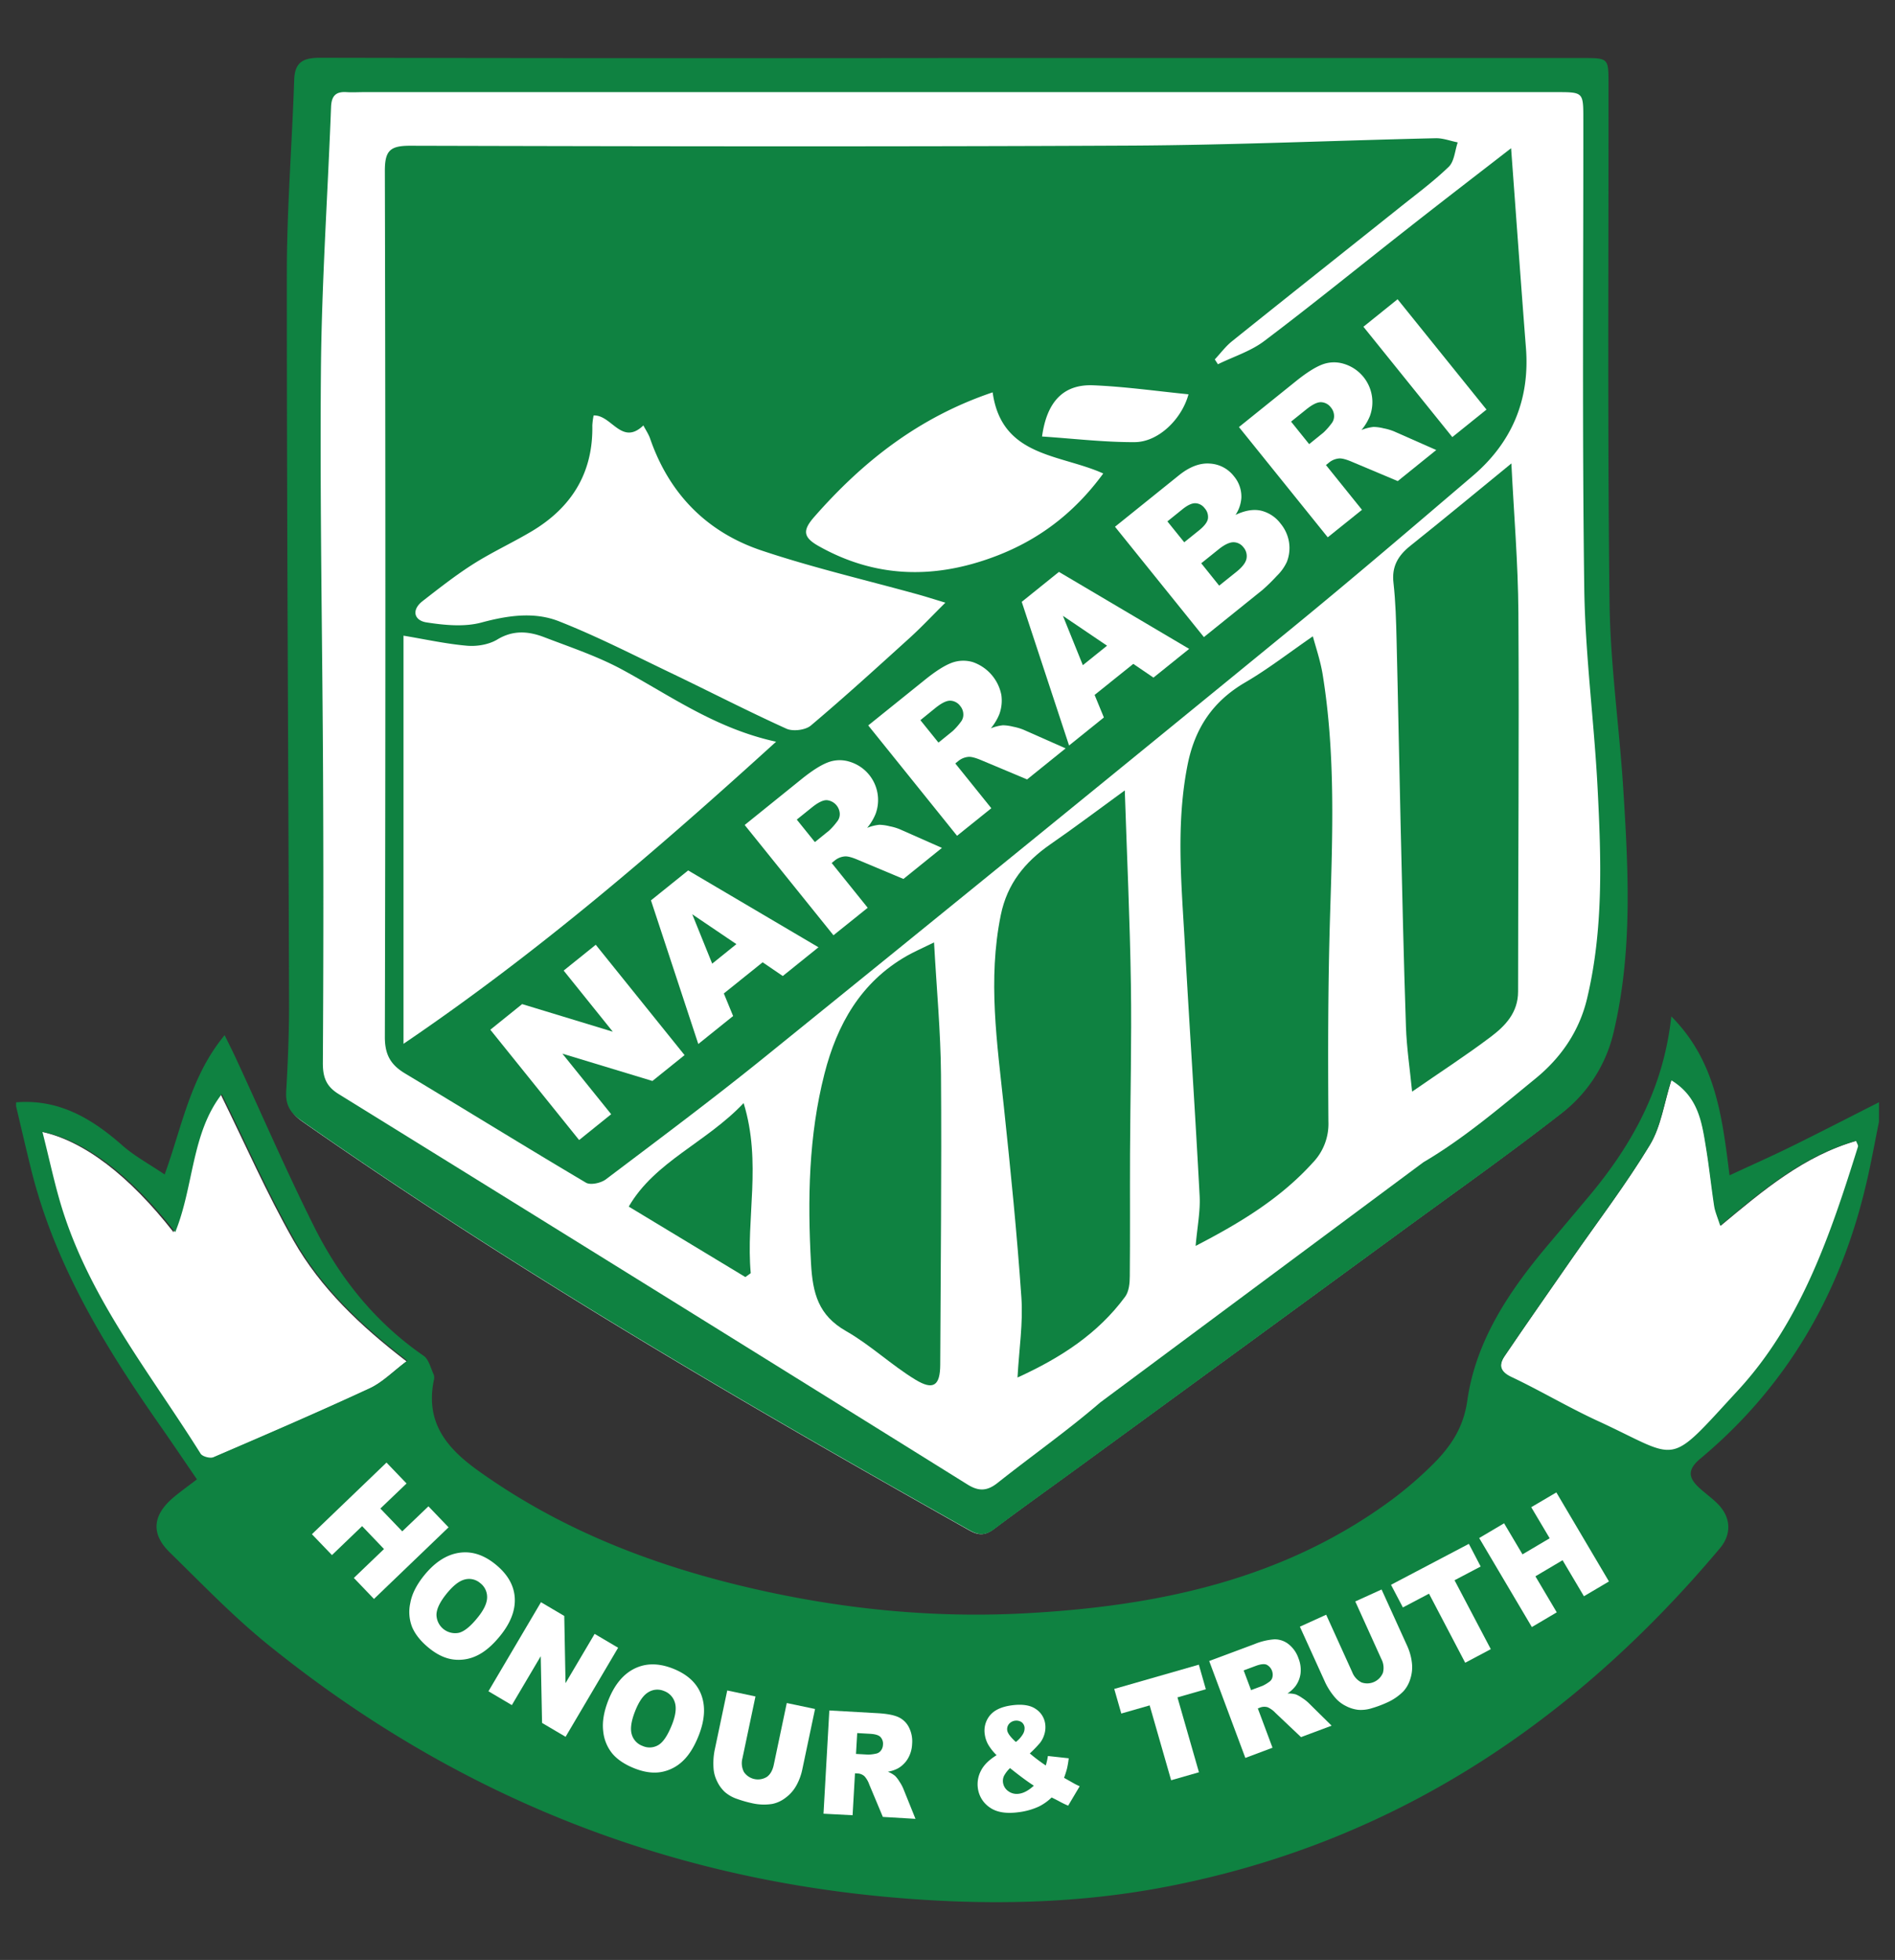
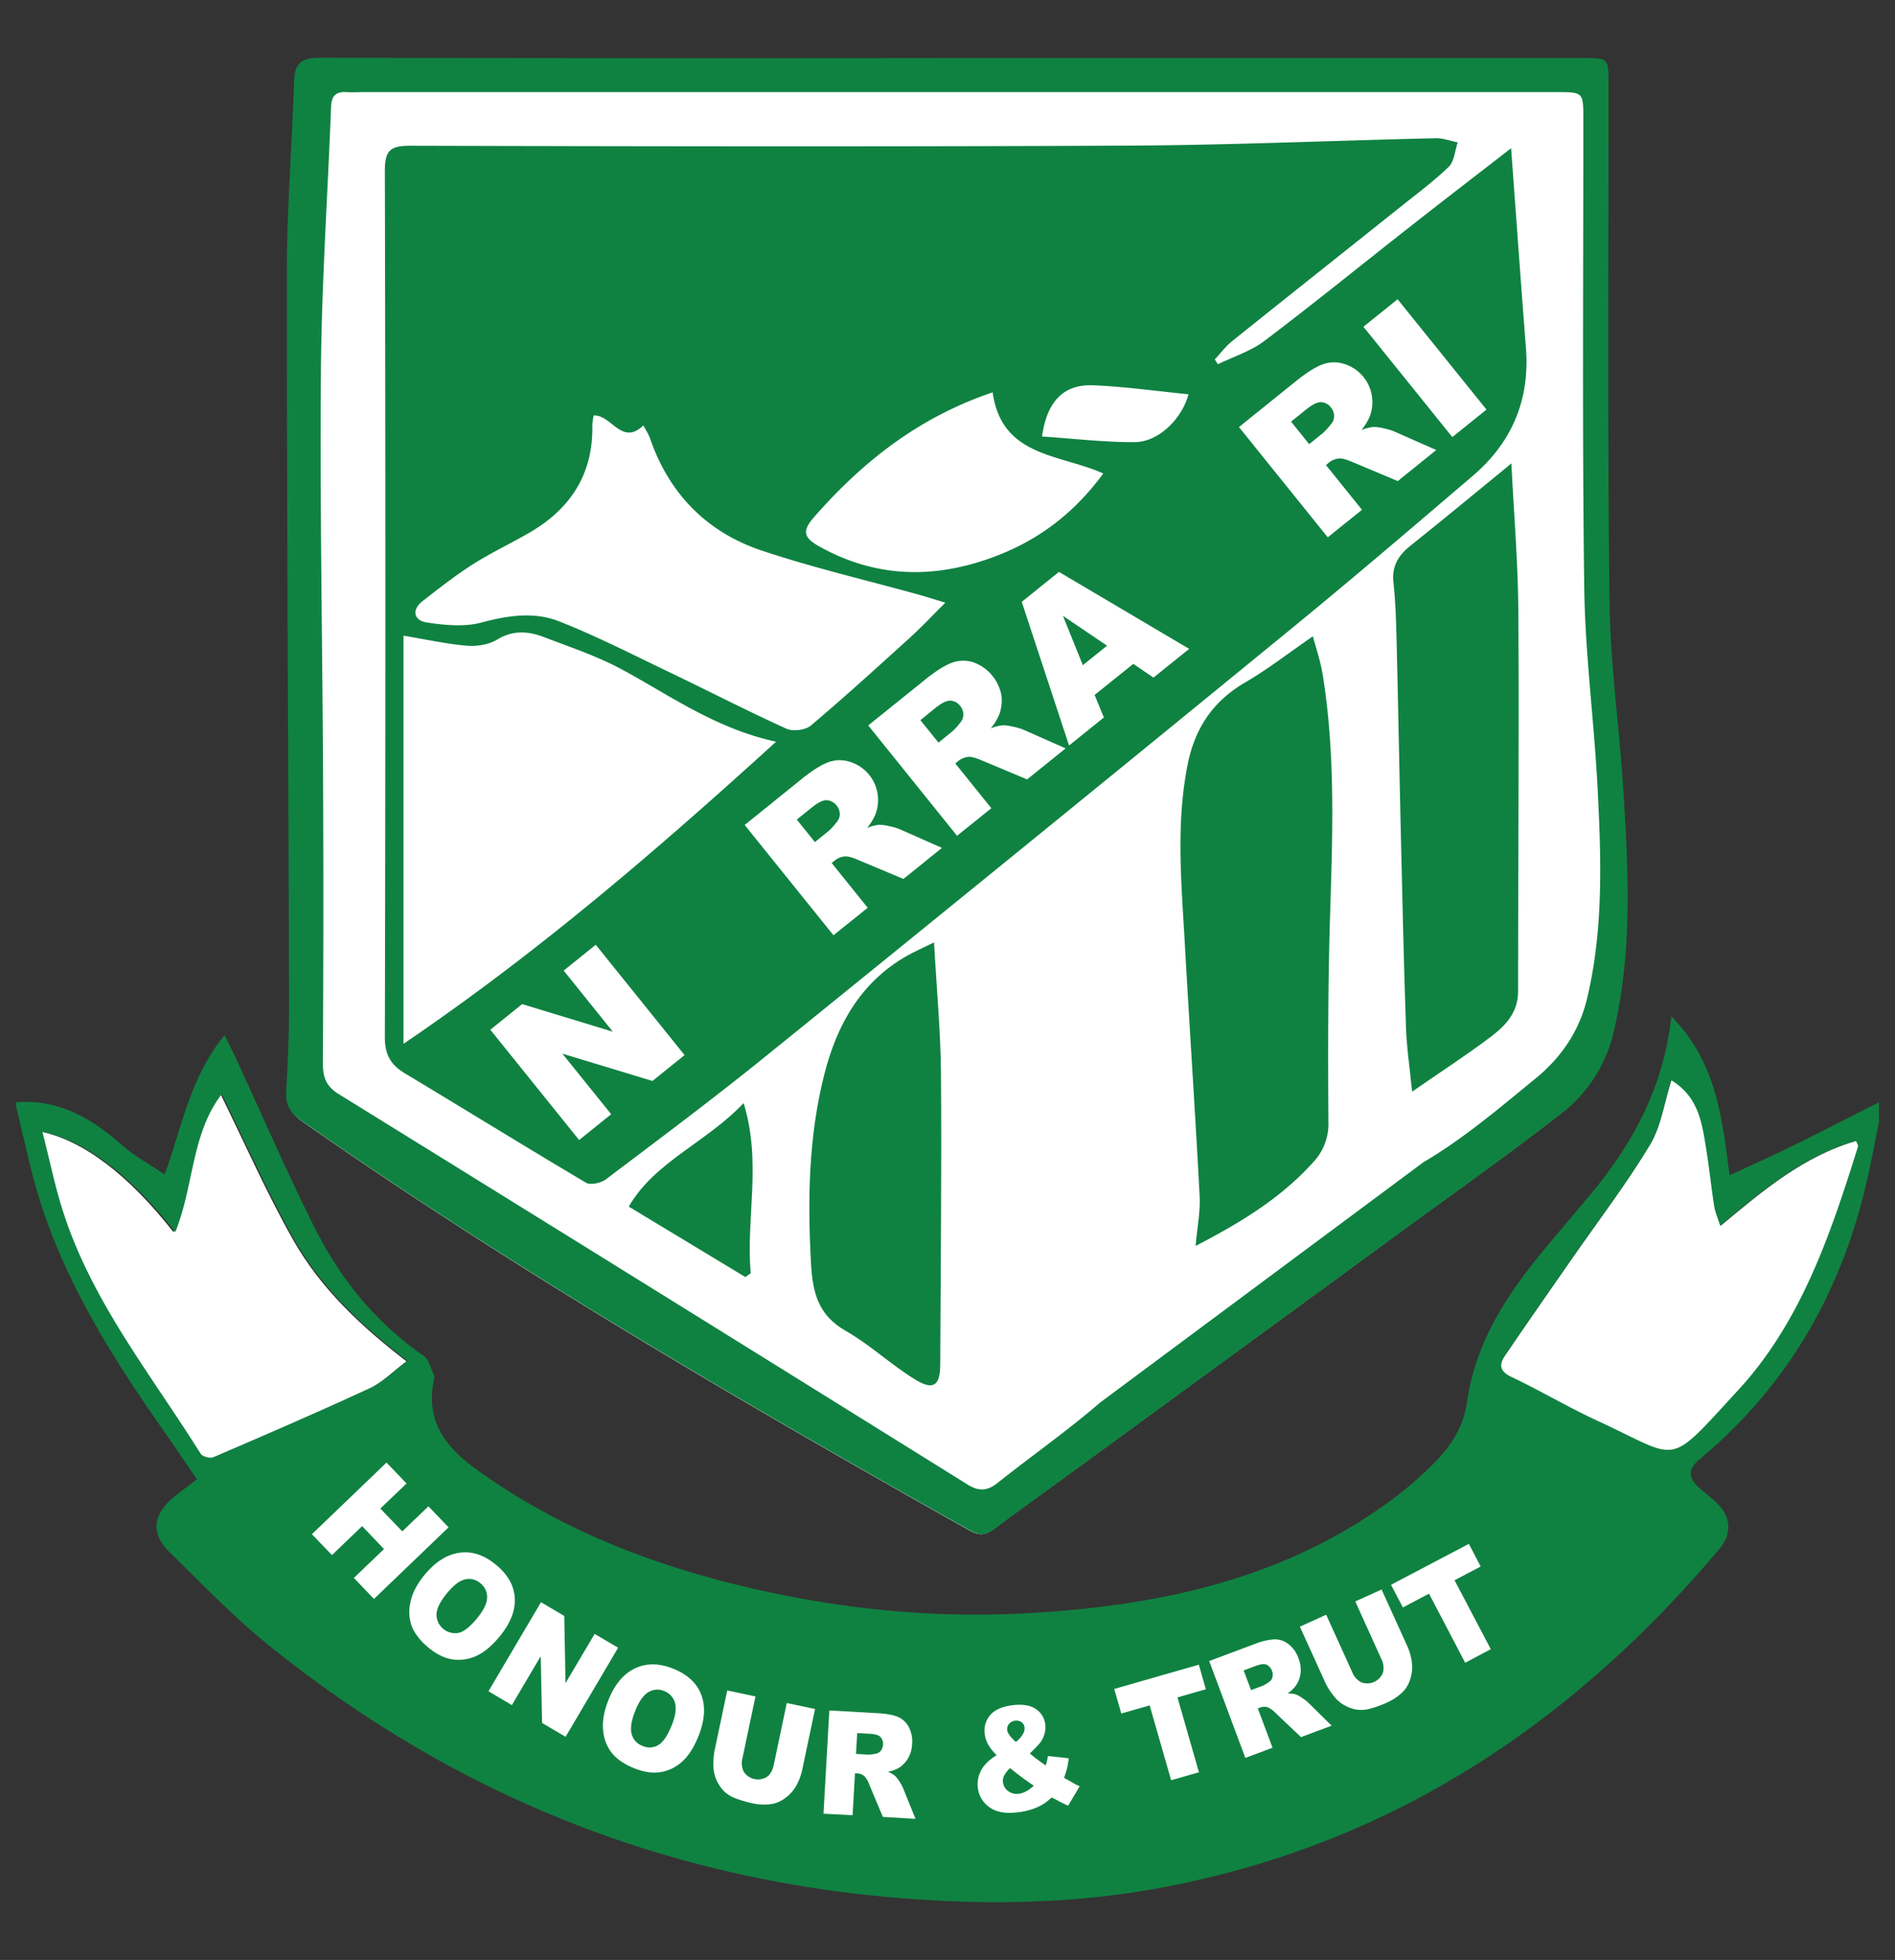
<svg xmlns="http://www.w3.org/2000/svg" id="Layer_1" data-name="Layer 1" viewBox="0 0 976.51 1009.68">
  <rect x="0" y="0" width="976.51" height="1009.68" fill="#333333" stroke="none" />
  <defs>
    <style>.cls-1{fill:#fff;}.cls-2{fill:#0f8241;}</style>
  </defs>
  <path class="cls-1" d="M861.37,556.18c-3.82,12-5.38,24.08-11.14,33.59C838,610,823.53,629,810,648.44c-11.6,16.72-23.28,33.38-34.7,50.22-3.13,4.61-2.73,8.16,3.41,11.07,15,7.14,29.4,15.73,44.52,22.69,43.44,20,35.26,24.81,72.63-15.67,32.74-35.48,48-80.85,62.15-126.15.22-.7-.52-1.71-1-3-27.36,7.79-48.34,25.57-70.33,43.87-1.39-4.41-2.65-7.18-3.1-10.06-1.54-10.06-2.57-20.19-4.23-30.22C877.22,578.16,875.53,564.79,861.37,556.18Zm-840.7,26.7c3.79,14.83,6.48,28.07,10.56,40.87C46.16,670.58,77,708.53,102.52,749.38c.94,1.5,5,2.58,6.67,1.84,27.13-11.65,54.25-23.33,81-35.76,6.73-3.12,12.24-8.86,19.3-14.14-24-18.41-44.35-37.82-58.24-62.26S126.16,589,113.51,563.35c-15.8,20.38-14.44,47.7-24.09,71.44C66.7,605.76,43.14,587.46,20.67,582.88Z" />
  <path class="cls-2" d="M968.23,578c-2.14,10.48-4,21-6.46,31.44-13.14,56.58-40.72,104.58-85.58,142-7.17,6-5.9,10.25-.15,15.4,3,2.72,6.39,5.09,9.23,8,6.67,6.8,7.2,15.43,1,22.79C810.3,888,716.82,950.08,599.47,972.26c-47.2,8.91-95,9.33-142.84,4.93-119.11-11-225.08-54.57-318-129.51-18.17-14.65-34.48-31.65-51.2-48-9.83-9.62-8.79-19.24,2.06-28.35,3.59-3,7.43-5.74,12-9.23-6.22-9.07-12.06-17.73-18-26.28C54.5,694.51,28.27,651.9,16,602.25c-2.67-10.77-5.15-21.58-7.71-32.37v-2c22-1.8,39,8.28,54.8,22.22,6.19,5.47,13.68,9.47,21.76,14.94,9.12-25.12,13.22-50.34,30.9-71.77,2.45,5,4.35,8.75,6.1,12.54,13.36,28.89,26,58.16,40.26,86.59,13.25,26.34,31.46,49,56.14,66,2.73,1.88,3.69,6.41,5.28,9.79a5.36,5.36,0,0,1,0,3c-4.24,21.23,6.1,34.39,22.65,46.28C290,788.92,339,807.41,391,819.06c45.51,10.2,91.7,14.6,138.22,12,67.48-3.72,132.27-17.24,188.16-58.58A197.29,197.29,0,0,0,736.7,756c9.81-9.43,17.26-19.41,19.38-34.3,4.47-31.49,22-57.14,42.16-81q10.51-12.44,21-24.94c21.86-26.26,38-55.21,42-92.16,22.73,22.89,26.15,50.91,30,81.88,11.55-5.36,21.81-9.9,31.86-14.85,15.13-7.44,30.11-15.18,45.16-22.79ZM861.18,556.48c-3.8,12-5.35,24-11.08,33.45-12.21,20.17-26.59,39-40.06,58.42-11.55,16.64-23.19,33.23-34.56,50-3.11,4.59-2.72,8.13,3.4,11,15,7.11,29.28,15.66,44.33,22.59,43.26,19.91,35.11,24.71,72.32-15.61,32.6-35.32,47.78-80.5,61.89-125.61.22-.7-.52-1.69-1-3-27.25,7.75-48.13,25.46-70,43.68-1.38-4.39-2.64-7.15-3.09-10-1.54-10-2.56-20.1-4.21-30.09C877,578.36,875.28,565.05,861.18,556.48ZM21.86,583.07c3.77,14.76,6.45,27.95,10.51,40.69,14.86,46.63,45.53,84.42,71,125.1.93,1.49,4.93,2.57,6.63,1.83,27-11.6,54-23.23,80.7-35.6,6.69-3.11,12.18-8.83,19.21-14.09-23.9-18.33-44.16-37.65-58-62s-25-49.86-37.6-75.38c-15.73,20.29-14.39,47.49-24,71.14C67.68,605.85,44.23,587.63,21.86,583.07Z" />
  <path class="cls-1" d="M199.17,753.46l10.33,10.77L196,777.14l11.29,11.75L220.77,776l10.38,10.81-38.44,36.9-10.37-10.82L197.88,798,186.6,786.2l-15.54,14.92-10.33-10.76Z" />
  <path class="cls-1" d="M218.53,811.63q8.21-10.14,17.89-11.67t18.83,5.87q9.38,7.56,10,17.21t-7.5,19.66q-5.88,7.27-11.84,10.13a21.57,21.57,0,0,1-12.26,2.08q-6.27-.79-12.51-5.84t-8.71-10.72a21.21,21.21,0,0,1-1-12.52C212.23,821.21,214.62,816.49,218.53,811.63Zm11.56,9.43q-5.06,6.27-5.17,10.73a9.63,9.63,0,0,0,11.5,9.37q4.22-1,9.83-8,4.73-5.86,4.76-10.28a9,9,0,0,0-3.62-7.39,8.75,8.75,0,0,0-7.85-1.81Q235.21,814.72,230.09,821.06Z" />
  <path class="cls-1" d="M278.77,825.39l12,7.08.65,34.62,15-25.38,12.1,7.14-27.07,45.88-12.12-7.15-.69-34.37L263.76,878.4l-12.06-7.13Z" />
  <path class="cls-1" d="M313.38,876.16q4.75-12.17,13.52-16.53t19.73-.1q11.22,4.4,14.69,13.42c2.3,6,1.91,13-1.22,21q-3.41,8.7-8.23,13.23a21.54,21.54,0,0,1-11,5.67c-4.16.76-8.72.16-13.71-1.78s-8.91-4.52-11.54-7.6a21.43,21.43,0,0,1-4.78-11.62Q310,884.86,313.38,876.16Zm13.85,5.49q-2.94,7.51-1.69,11.79a8.9,8.9,0,0,0,5.6,6,8.79,8.79,0,0,0,8.19-.51c2.48-1.5,4.79-5,7-10.58q2.74-7,1.45-11.24a9,9,0,0,0-5.68-6,8.74,8.74,0,0,0-8,.65C331.48,873.3,329.21,876.6,327.23,881.65Z" />
  <path class="cls-1" d="M405.43,877.33,420,880.4l-6.55,31.06a29.32,29.32,0,0,1-3.13,8.45,19.64,19.64,0,0,1-5.62,6.31,16.42,16.42,0,0,1-6.75,3.09,27.27,27.27,0,0,1-10.57-.41,59.55,59.55,0,0,1-7.41-2.12,18.61,18.61,0,0,1-6.37-3.54,17.67,17.67,0,0,1-4.06-5.56,17.39,17.39,0,0,1-1.84-6.66,35.43,35.43,0,0,1,.5-9.1l6.55-31.06,14.55,3.08-6.7,31.79a9.9,9.9,0,0,0,.74,7.11,8.73,8.73,0,0,0,11.84,2.54c1.77-1.27,2.95-3.36,3.56-6.25Z" />
-   <path class="cls-1" d="M424.36,934.35l3-53.19,24.82,1.4c4.61.26,8.09.89,10.48,1.9a11.38,11.38,0,0,1,5.61,5.18,15.89,15.89,0,0,1,1.75,8.74,16,16,0,0,1-2.15,7.53,14.08,14.08,0,0,1-5,5,16.83,16.83,0,0,1-5.35,1.81,14.12,14.12,0,0,1,3.77,2.18,15.84,15.84,0,0,1,2.22,2.93,20.83,20.83,0,0,1,1.9,3.43L471.76,937l-16.82-1-7-16.7a12.58,12.58,0,0,0-2.47-4.25,5.76,5.76,0,0,0-3.58-1.44l-1.31-.07-1.23,21.59Zm16.74-30.8,6.28.35a20.22,20.22,0,0,0,4-.49,4,4,0,0,0,2.52-1.54,5.19,5.19,0,0,0,1.1-3,5.11,5.11,0,0,0-1.25-4c-.93-1-2.76-1.54-5.48-1.69l-6.54-.37Z" />
+   <path class="cls-1" d="M424.36,934.35l3-53.19,24.82,1.4c4.61.26,8.09.89,10.48,1.9a11.38,11.38,0,0,1,5.61,5.18,15.89,15.89,0,0,1,1.75,8.74,16,16,0,0,1-2.15,7.53,14.08,14.08,0,0,1-5,5,16.83,16.83,0,0,1-5.35,1.81,14.12,14.12,0,0,1,3.77,2.18,15.84,15.84,0,0,1,2.22,2.93,20.83,20.83,0,0,1,1.9,3.43L471.76,937l-16.82-1-7-16.7a12.58,12.58,0,0,0-2.47-4.25,5.76,5.76,0,0,0-3.58-1.44l-1.31-.07-1.23,21.59Zm16.74-30.8,6.28.35a20.22,20.22,0,0,0,4-.49,4,4,0,0,0,2.52-1.54,5.19,5.19,0,0,0,1.1-3,5.11,5.11,0,0,0-1.25-4c-.93-1-2.76-1.54-5.48-1.69l-6.54-.37" />
  <path class="cls-1" d="M540,904.62l10.72,1.17a45.54,45.54,0,0,1-.88,5.28,48.74,48.74,0,0,1-1.53,4.79l5.5,3.11c.67.36,1.52.77,2.56,1.24l-5.94,10c-1.41-.6-2.88-1.3-4.41-2.13s-2.92-1.52-4.11-2.09a26.32,26.32,0,0,1-6.44,4.6,35,35,0,0,1-10.68,3q-9.57,1.27-14.81-2.5a14.18,14.18,0,0,1-6.09-10,14.92,14.92,0,0,1,1.6-8.89q2.2-4.38,8.06-8a26.35,26.35,0,0,1-4.4-5.59,14.92,14.92,0,0,1-1.68-5.11,12.3,12.3,0,0,1,2.64-9.78c2.28-2.77,6-4.5,11.3-5.21s9.48-.09,12.31,1.88a10.89,10.89,0,0,1,4.89,7.78,12.43,12.43,0,0,1-.46,5.34,13.12,13.12,0,0,1-2.26,4.4,63.06,63.06,0,0,1-5.22,5.39,88.16,88.16,0,0,0,8.23,6.2A33.53,33.53,0,0,0,540,904.62Zm-19.52,6.23a15.5,15.5,0,0,0-3.16,4.12,6.19,6.19,0,0,0-.46,3.33,6.48,6.48,0,0,0,2.68,4.41,7.35,7.35,0,0,0,5.63,1.34c2.36-.32,4.9-1.69,7.58-4.14Q528,916.88,520.47,910.85Zm3-13.46a14.27,14.27,0,0,0,3.55-3.9,5.86,5.86,0,0,0,.93-3.62,4,4,0,0,0-1.56-2.71,5,5,0,0,0-6.5,1,4.26,4.26,0,0,0-.87,3.23Q519.33,893.63,523.48,897.39Z" />
  <path class="cls-1" d="M574.18,870.07l43.59-12.5,3.61,12.66-14.62,4.19L617.83,913l-14.33,4.11-11.07-38.56-14.62,4.19Z" />
  <path class="cls-1" d="M641.74,905.61l-18.63-49.92L646.39,847a32.89,32.89,0,0,1,10.36-2.48A11.57,11.57,0,0,1,664,847a15.76,15.76,0,0,1,5.12,7.31,16.08,16.08,0,0,1,1.07,7.76,14.09,14.09,0,0,1-2.59,6.53,16.62,16.62,0,0,1-4.17,3.81,14.57,14.57,0,0,1,4.33.48,16.81,16.81,0,0,1,3.21,1.79,21.94,21.94,0,0,1,3.12,2.38L686.2,889l-15.78,5.89-13.15-12.45a12.68,12.68,0,0,0-4-2.92,6,6,0,0,0-3.86.12l-1.24.47,7.57,20.25Zm2.94-34.93,5.89-2.2a20,20,0,0,0,3.45-2.05A3.87,3.87,0,0,0,655.7,864a5.81,5.81,0,0,0-3-6.41c-1.25-.53-3.15-.3-5.69.65l-6.14,2.29Z" />
  <path class="cls-1" d="M698.39,825l13.55-6.16,13.13,28.9a28.87,28.87,0,0,1,2.47,8.67,19.48,19.48,0,0,1-.77,8.41,16.53,16.53,0,0,1-3.6,6.49,27.83,27.83,0,0,1-8.78,5.93,56.15,56.15,0,0,1-7.21,2.68,18.69,18.69,0,0,1-7.24.92,18.14,18.14,0,0,1-6.56-2.07,17.25,17.25,0,0,1-5.42-4.27,34.65,34.65,0,0,1-5-7.63L669.84,838l13.55-6.16,13.43,29.59a9.84,9.84,0,0,0,4.82,5.3,8.76,8.76,0,0,0,11-5,9.84,9.84,0,0,0-.84-7.13Z" />
  <path class="cls-1" d="M716.8,816.42l40.12-21.09L763,807l-13.46,7.08,18.68,35.5-13.19,7L736.38,821l-13.46,7.09Z" />
-   <path class="cls-1" d="M762.24,792.33l12.83-7.59,9.49,16,14-8.29-9.5-16L802,768.83l27.11,45.87-12.9,7.62-11-18.56-14,8.29,11,18.56-12.83,7.58Z" />
  <path class="cls-1" d="M491.14,32.1H814.23c13.47,0,13.48,0,13.49,13.11.06,88.73-.54,177.47.52,266.18.38,32.35,5.09,64.62,7.12,97,2.59,41.46,4.75,82.9-5,124a73.43,73.43,0,0,1-26.88,41.83C776.84,595,749.2,614.5,721.91,634.46Q639.17,695,556.36,755.37c-14.76,10.77-29.65,21.37-44.27,32.34-4.4,3.3-7.77,3.39-12.66.64C382.33,722.49,266.28,654.92,156,577.9c-5.63-3.94-8.17-8-7.76-15,.88-15.17,1.51-30.39,1.47-45.58-.35-124.93-1.18-249.86-1.14-374.79,0-33.09,2.68-66.18,3.78-99.29C152.69,33.7,157.5,31.94,166,32Q328.59,32.28,491.14,32.1Z" />
  <path class="cls-2" d="M491.36,29.9h324c13.5,0,13.51,0,13.52,13.14.06,89-.53,178,.52,267,.39,32.44,5.12,64.8,7.14,97.25,2.6,41.58,4.77,83.13-5,124.35a73.72,73.72,0,0,1-26.95,42C777.88,594.44,750.15,614,722.79,634q-83,60.69-166,121.27C542,766.07,527,776.7,512.36,787.7c-4.41,3.31-7.79,3.4-12.7.64-117.44-66.05-233.82-133.81-344.4-211.06-5.64-3.94-8.19-8-7.78-15,.88-15.21,1.52-30.47,1.47-45.71-.34-125.29-1.17-250.58-1.14-375.87,0-33.19,2.69-66.38,3.79-99.58.32-9.61,5.15-11.38,13.7-11.36Q328.32,30.09,491.36,29.9ZM733.43,598.78c20.62-12.11,39.2-27.93,57.82-43.15,13-10.62,22.52-24.21,26.57-41.18,8.54-35.79,7.29-72.08,5.44-108.3-1.76-34.49-6.42-68.88-6.88-103.35-1.09-80.47-.43-161-.48-241.45,0-13.88,0-13.9-13.89-13.9H187.67c-3,0-6.12.19-9.16,0-5.64-.36-7.71,2.12-7.92,7.75-1.71,45.37-4.85,90.73-5.22,136.11-.58,70.24.81,140.49,1.12,210.74q.33,72.84-.12,145.69c0,7.14,1.68,11.87,8.06,15.82Q336.69,663.93,498.63,764.8c5.9,3.67,10.23,3.27,15.46-.89C531.63,750,550,737.09,567,722.46" />
  <path class="cls-2" d="M786.33,179.23c-2.62-33.55-5-67.11-7.65-102.86C760.74,90.28,742.84,104,725.06,118c-24.54,19.24-48.74,38.94-73.63,57.72-7,5.27-15.83,8-23.83,11.93L626,185.15c2.93-3.13,5.53-6.67,8.84-9.33,28.57-22.93,57.29-45.67,85.93-68.52,8.73-7,17.77-13.64,25.78-21.37,2.89-2.8,3.16-8.3,4.63-12.57-3.79-.75-7.59-2.23-11.35-2.15C687.64,72.4,635.43,74.71,583.21,75c-124,.61-247.92.4-371.89.08-10.27,0-13,2.48-13,12.94q.54,223.13,0,446.27c0,9.16,3.08,14.31,10.42,18.72,31.11,18.68,62,37.78,93.21,56.26,2.34,1.38,7.72.19,10.25-1.71,27.63-20.87,55.39-41.59,82.31-63.36q135.83-109.83,271-220.39C697.07,298,728,271.53,759,245.09,779.13,227.88,788.42,205.9,786.33,179.23Zm-578.4,358.5V327.47c11.12,1.85,21.84,4.23,32.68,5.18,5.14.45,11.3-.57,15.62-3.18,8.23-5,16.14-4.3,24.17-1.23,13.55,5.19,27.49,9.83,40.18,16.69,24.93,13.49,48.13,30.36,79.35,37.17C338.22,438.18,277.17,490.76,207.93,537.73Zm260.9-209.16c-16.84,15.26-33.65,30.57-51,45.21-2.8,2.35-9.22,3.14-12.58,1.62-20-9.06-39.55-19.15-59.36-28.64-19.18-9.17-38.15-18.94-57.89-26.71-12.76-5-26.31-3-39.9.65-8.86,2.38-19.07,1.37-28.37-.07-6.32-1-7.85-6.37-2-10.94,8.53-6.63,17.07-13.35,26.17-19.13,9.71-6.15,20.26-11,30.14-16.88,20.51-12.25,31.63-30.08,31.19-54.44a36,36,0,0,1,.67-5.21c9.27-.43,14.41,15.87,25.64,5.14,1.37,2.61,2.7,4.55,3.44,6.68,9.83,28.54,29.24,48.28,57.44,57.74,26.55,8.9,53.95,15.25,81,22.75,3.78,1.05,7.52,2.26,13.74,4.14C480.1,317.46,474.69,323.26,468.83,328.57Zm42.07-41.23c-30.51,11.05-60.22,10.19-89-6-8.18-4.6-8.38-8.15-2.25-15.13,25-28.49,53.86-51.27,91.87-64.09,4.66,33.44,34.59,31.7,57,41.8C553.09,265,534.06,279,510.9,287.34Zm73.88-59.57c-15.69.09-31.38-1.81-47.8-2.9,2.5-18.23,11.24-27,26.4-26.38,16.37.68,32.68,3,49.06,4.64C609,215.86,597,227.7,584.78,227.77Z" />
  <path class="cls-1" d="M252.67,530.47l16.39-13.2,46.72,14.22L290.46,500,307,486.71l45.76,56.84-16.56,13.32-46.4-14.07L314.94,574l-16.52,13.3Z" />
-   <path class="cls-1" d="M393,495.73,373,511.79l4.78,11.62-17.94,14.42-24.39-74,19.17-15.42L421.77,488l-18.4,14.81Zm-13.53-9.35L356.72,471,367,496.43Z" />
  <path class="cls-1" d="M429.49,481.81,383.74,425,413,401.4q8.14-6.56,13.57-8.63a17,17,0,0,1,11.11-.4,20.6,20.6,0,0,1,13.53,26.9,27,27,0,0,1-4.36,7.21,22.68,22.68,0,0,1,6.26-1.58,23,23,0,0,1,5.22.73,27.49,27.49,0,0,1,5.3,1.55l21.76,9.62-19.84,16L442.19,443c-3-1.29-5.23-1.9-6.71-1.82a9.42,9.42,0,0,0-5.36,2.15l-1.55,1.25,18.57,23.07Zm-9.57-48,7.41-6a35,35,0,0,0,4-4.53,6,6,0,0,0,1.41-4.07,7.39,7.39,0,0,0-6.7-7q-2.93-.08-7.73,3.8l-7.72,6.21Z" />
  <path class="cls-1" d="M493.17,430.56l-45.76-56.85,29.28-23.56q8.15-6.56,13.56-8.63a17.15,17.15,0,0,1,11.12-.41A22.45,22.45,0,0,1,516,358a20.43,20.43,0,0,1-1.06,10,27.8,27.8,0,0,1-4.36,7.21,22.55,22.55,0,0,1,6.25-1.58,22.9,22.9,0,0,1,5.21.73,28.55,28.55,0,0,1,5.31,1.54l21.77,9.63-19.85,16-23.37-9.81q-4.51-1.93-6.71-1.82a9.51,9.51,0,0,0-5.37,2.15l-1.55,1.25,18.57,23.07Zm-9.57-48,7.4-6a33.65,33.65,0,0,0,4-4.51,6,6,0,0,0,1.41-4.09,6.77,6.77,0,0,0-1.54-4.18,6.67,6.67,0,0,0-5.14-2.82c-2-.05-4.55,1.22-7.76,3.8L474.29,371Z" />
  <path class="cls-1" d="M584,342l-19.94,16,4.78,11.61-17.94,14.44-24.39-74,19.17-15.43,67.11,39.66-18.4,14.8Zm-13.53-9.36-22.74-15.39L558,342.67Z" />
-   <path class="cls-1" d="M574.57,271.36l32.89-26.46c5.47-4.41,10.78-6.45,15.89-6.09a16.85,16.85,0,0,1,12.51,6.54,16.25,16.25,0,0,1,3.82,11.18,18,18,0,0,1-3,8.72q7.29-3.45,13.07-2.19a17.84,17.84,0,0,1,10.16,6.69,19.91,19.91,0,0,1,4.34,9.6,19.61,19.61,0,0,1-1.12,10.11,24.29,24.29,0,0,1-5.18,7.23,97.2,97.2,0,0,1-7.25,7.11l-30.32,24.41Zm35.68,8,7.63-6.14c2.74-2.21,4.26-4.22,4.58-6a6.66,6.66,0,0,0-1.68-5.39,6.29,6.29,0,0,0-4.73-2.58q-2.73-.11-6.73,3.11l-7.75,6.24Zm18,22.34,9-7.21c3-2.43,4.72-4.69,5.09-6.76a6.94,6.94,0,0,0-1.61-5.82,6.46,6.46,0,0,0-5.11-2.57c-2,0-4.61,1.19-7.68,3.67l-8.93,7.17Z" />
  <path class="cls-1" d="M684.2,276.8,638.44,220l29.28-23.56q8.14-6.55,13.57-8.63a17.09,17.09,0,0,1,11.1-.41,20.61,20.61,0,0,1,13.54,26.91,27.44,27.44,0,0,1-4.36,7.22,22.28,22.28,0,0,1,6.25-1.59,23,23,0,0,1,5.23.73,27.85,27.85,0,0,1,5.29,1.55l21.77,9.62-19.84,16L696.89,238c-3-1.3-5.23-1.9-6.7-1.83a9.4,9.4,0,0,0-5.36,2.15l-1.56,1.25,18.57,23.07Zm-9.58-48,7.42-6a34.83,34.83,0,0,0,4-4.52,6,6,0,0,0,1.42-4.08,6.86,6.86,0,0,0-1.56-4.19,6.67,6.67,0,0,0-5.14-2.82c-2-.05-4.53,1.22-7.73,3.8l-7.73,6.21Z" />
  <path class="cls-1" d="M702.58,168.33l17.61-14.17L766,211l-17.61,14.17Z" />
  <path class="cls-2" d="M616.12,641.84c.84-9.78,2.48-17.81,2.06-25.74-2.3-43.61-5.24-87.19-7.68-130.8-1.71-30.41-4.56-60.78,1.45-91.19,3.75-18.94,13-32.8,29.7-42.55,11.82-6.89,22.71-15.39,34.88-23.76,1.32,5.06,3.77,12.09,5,19.34,6.76,41.4,5.14,83.05,3.86,124.76-1.09,35.28-1.09,70.62-.85,105.93a28.76,28.76,0,0,1-7.92,21C660,617.24,639.39,629.82,616.12,641.84Z" />
  <path class="cls-2" d="M778.83,238.75c1.27,25.78,3.45,51.33,3.61,76.9.41,65.05-.15,130.11-.16,195.16,0,10.86-6.59,17.67-14.13,23.36-12.65,9.53-26,18.17-40.48,28.2-1.15-11.78-2.81-22.61-3.17-33.49-1.18-34.88-1.94-69.78-2.76-104.68-.74-31.5-1.29-63-2.07-94.52-.24-9.8-.5-19.65-1.59-29.38-1-8.43,2.34-14.06,8.66-19.11C743.84,267.55,760.68,253.58,778.83,238.75Z" />
-   <path class="cls-2" d="M579.61,407.19c1.11,33.79,2.65,66.83,3.15,99.89.44,29.17-.32,58.36-.45,87.55-.09,21,.09,41.92-.12,62.88,0,3.55-.43,7.83-2.39,10.5-14,19-33.11,31.45-55.47,41.63.82-14.73,2.93-28.07,2-41.21-2.24-32.71-5.54-65.35-9-98-3.49-33-8.4-65.74-1.62-99,3.3-16.2,12.42-27.31,25.41-36.38C553.33,426.63,565.19,417.69,579.61,407.19Z" />
  <path class="cls-2" d="M481.32,485.5c1.34,24.32,3.42,46.14,3.58,68,.37,49.85-.18,99.7-.39,149.54-.05,10.72-3.48,13.38-12.81,7.7-12.39-7.54-23.13-17.84-35.69-25-14.29-8.14-17.23-19.39-18.09-34.93-1.81-33-1.25-65.61,6.94-97.66,6.47-25.34,18.72-47.19,42.42-60.71C470.76,490.44,474.46,488.86,481.32,485.5Z" />
  <path class="cls-2" d="M383.2,568.26c9.44,30.8,1.11,59.34,3.66,87.63l-2.77,2L324,621.59C337.48,598.33,363.81,588.76,383.2,568.26Z" />
</svg>